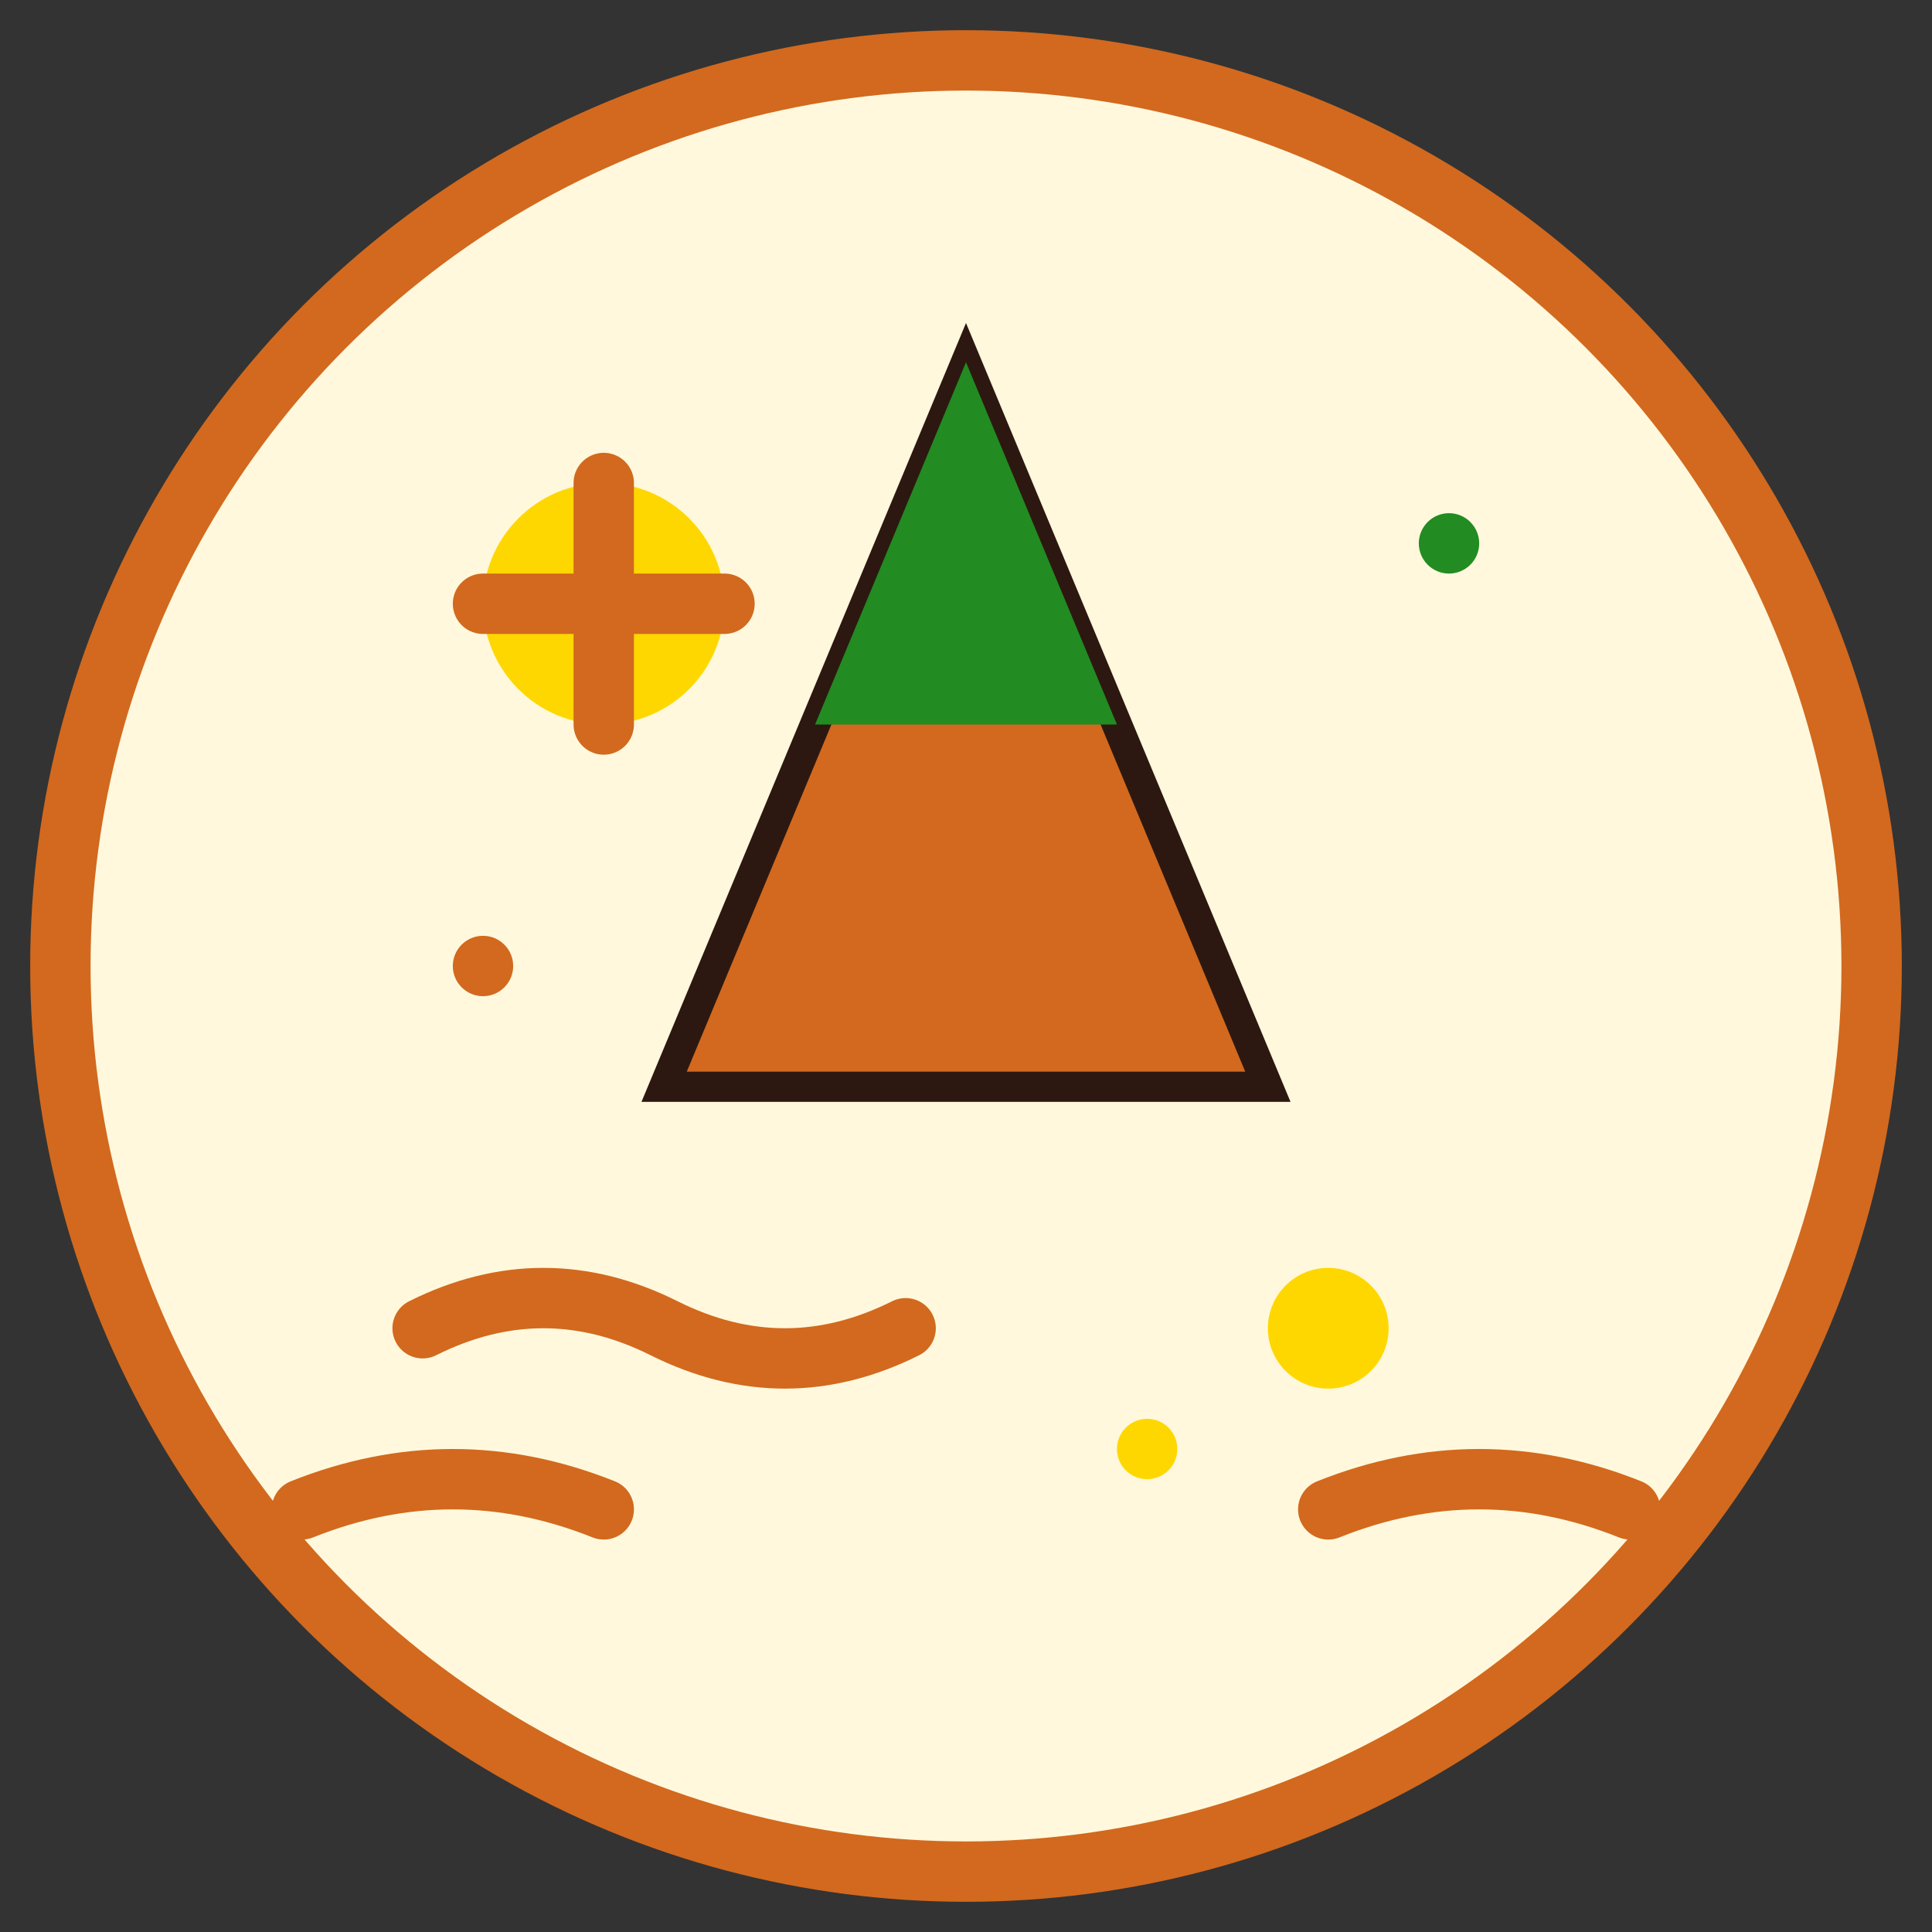
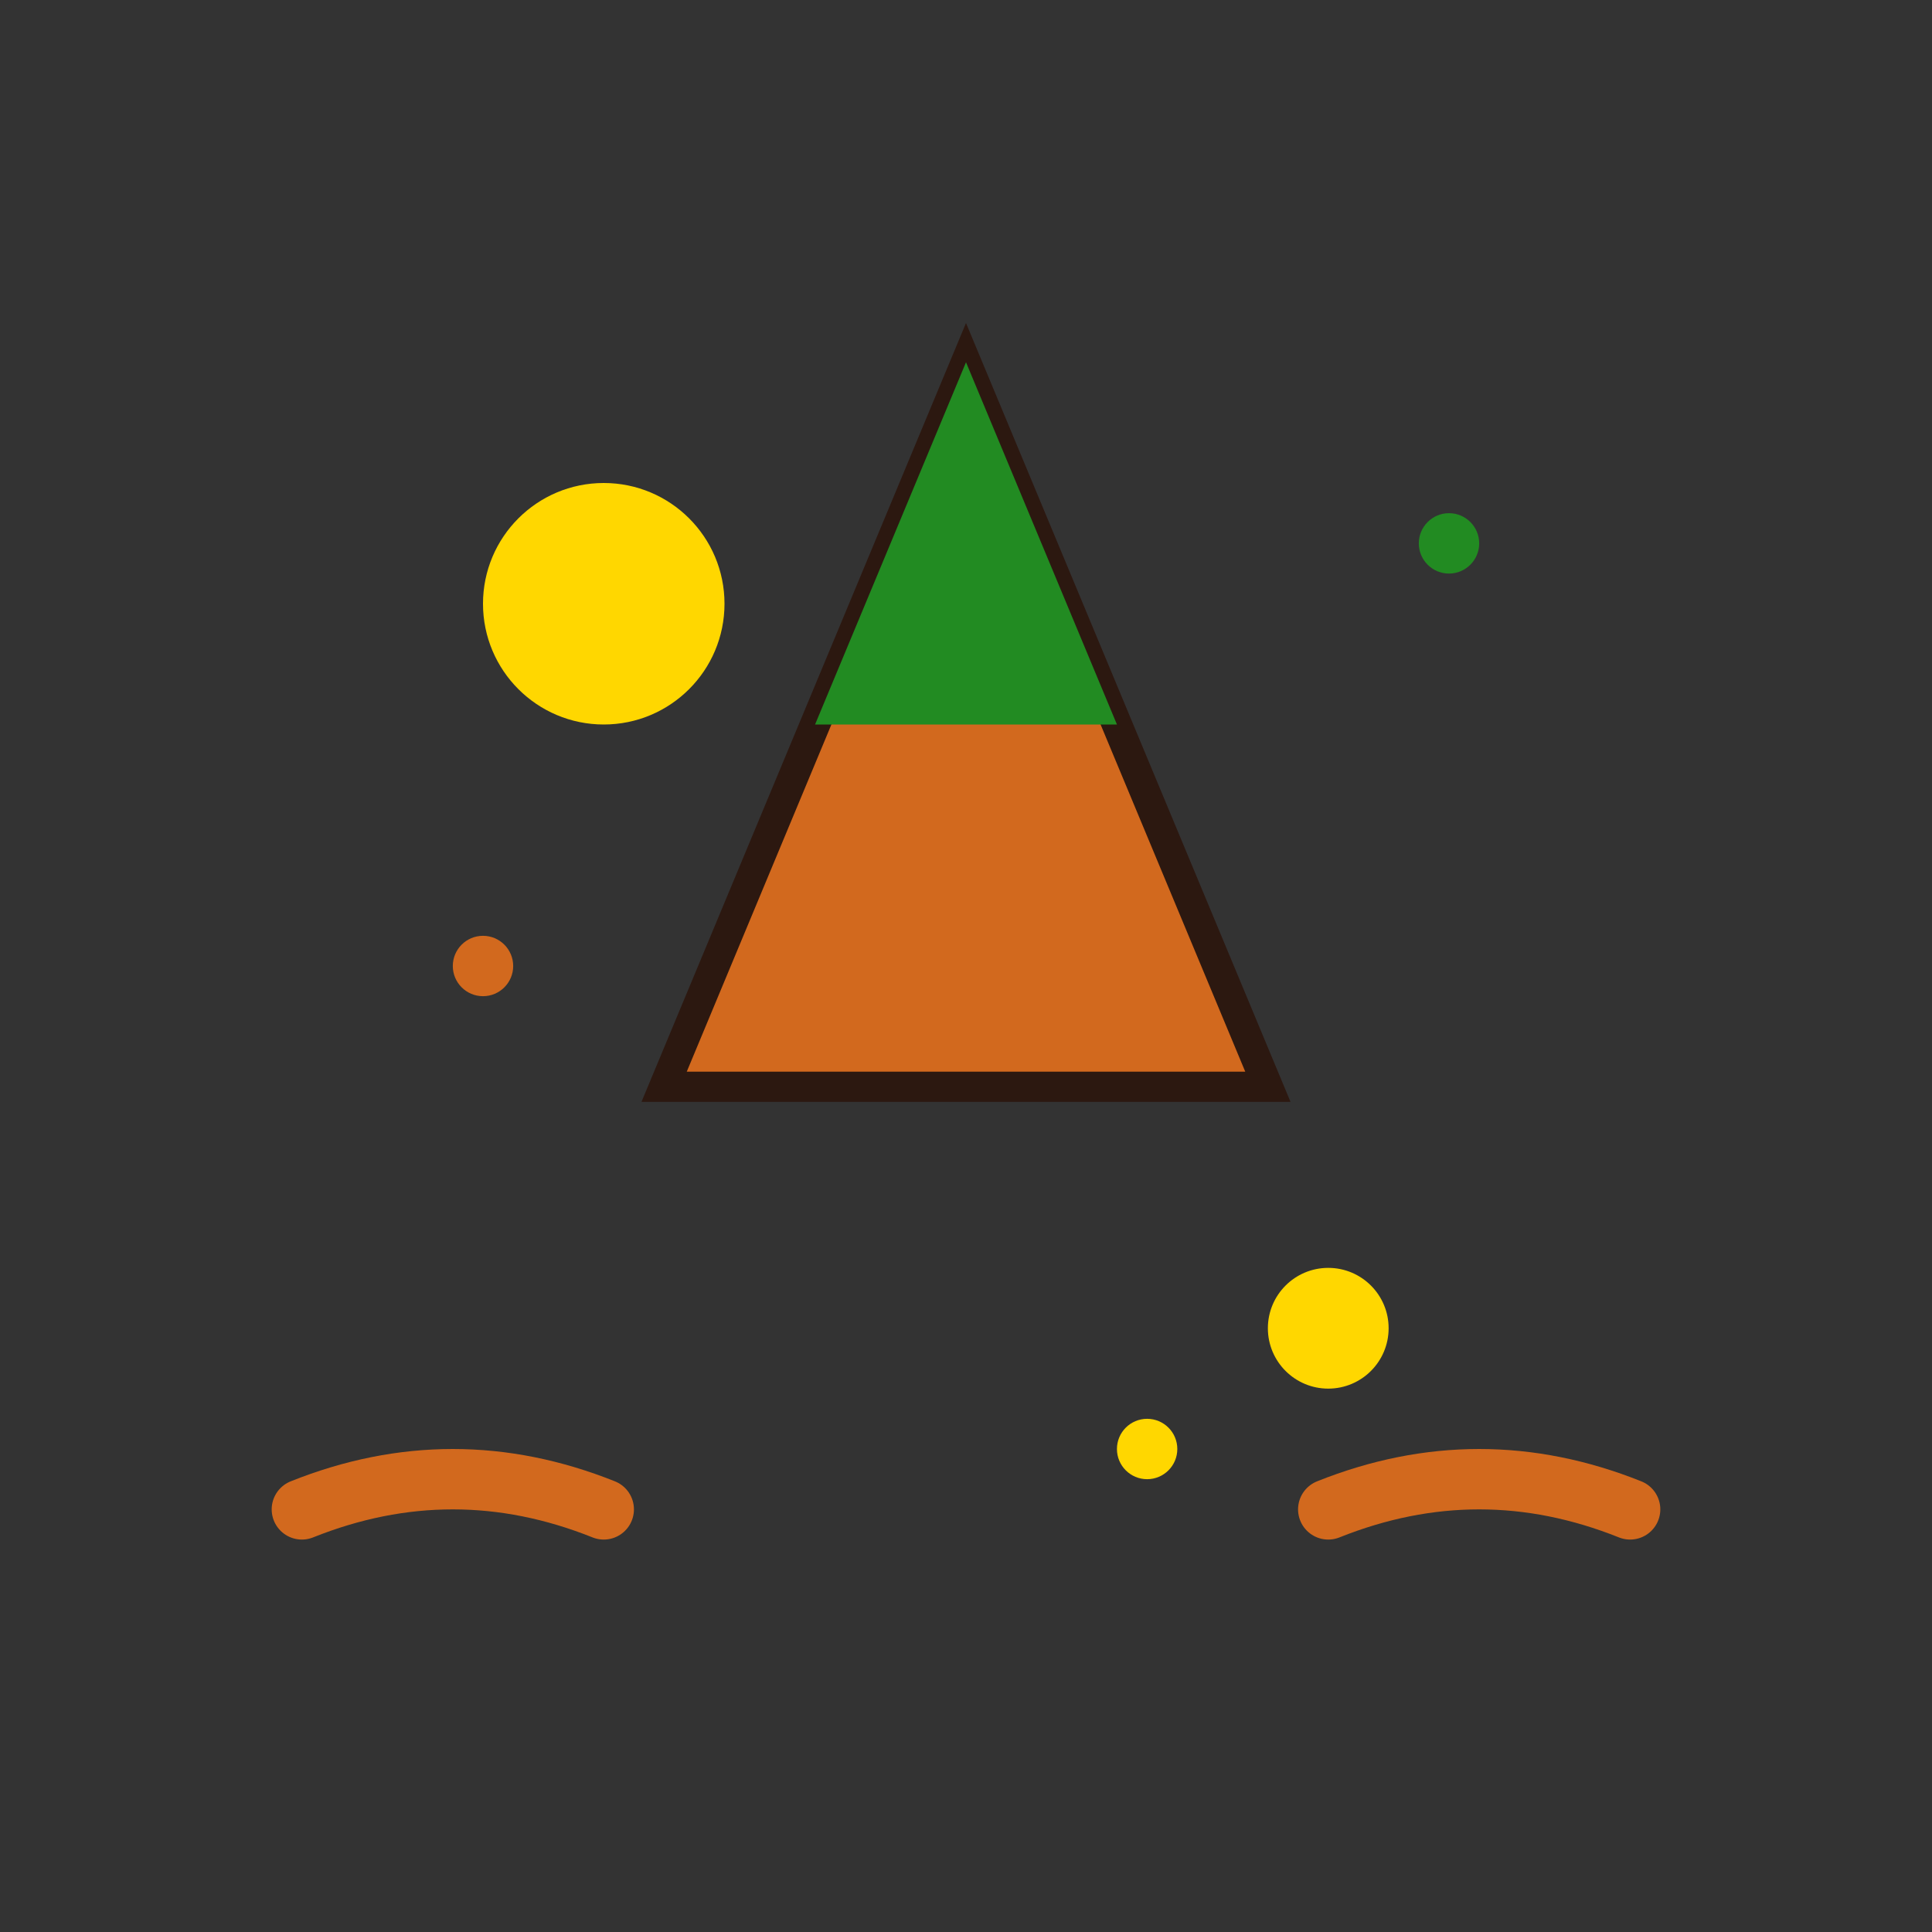
<svg xmlns="http://www.w3.org/2000/svg" viewBox="0 0 64 64" width="64" height="64">
  <rect x="0" y="0" width="64" height="64" fill="#333333" stroke="none" />
  <defs>
    <style>
      .cls-1 { fill: #D2691E; }
      .cls-2 { fill: #228B22; }
      .cls-3 { fill: #FFD700; }
      .cls-4 { fill: #FFF8DC; }
      .cls-5 { fill: #2C1810; }
      .cls-6 { fill: none; stroke: #D2691E; stroke-width: 2; stroke-linecap: round; stroke-linejoin: round; }
    </style>
  </defs>
-   <circle cx="32" cy="32" r="30" class="cls-4" stroke="#D2691E" stroke-width="2" />
  <path d="M32 12 L22 36 L42 36 Z" class="cls-1" stroke="#2C1810" stroke-width="1" />
  <path d="M32 12 L27 24 L37 24 Z" class="cls-2" />
  <circle cx="20" cy="20" r="4" class="cls-3" />
-   <path d="M16 20 L24 20 M20 16 L20 24" class="cls-6" />
-   <path d="M48 24 L48 40 M44 28 L44 36 M52 28 L52 36" class="cls-2" stroke-width="3" stroke-linecap="round" />
-   <path d="M14 44 Q18 42 22 44 Q26 46 30 44" class="cls-6" />
  <circle cx="44" cy="44" r="2" class="cls-3" />
  <path d="M10 50 Q15 48 20 50" class="cls-6" />
  <path d="M44 50 Q49 48 54 50" class="cls-6" />
  <circle cx="16" cy="32" r="1" class="cls-1" />
  <circle cx="48" cy="18" r="1" class="cls-2" />
  <circle cx="38" cy="48" r="1" class="cls-3" />
</svg>